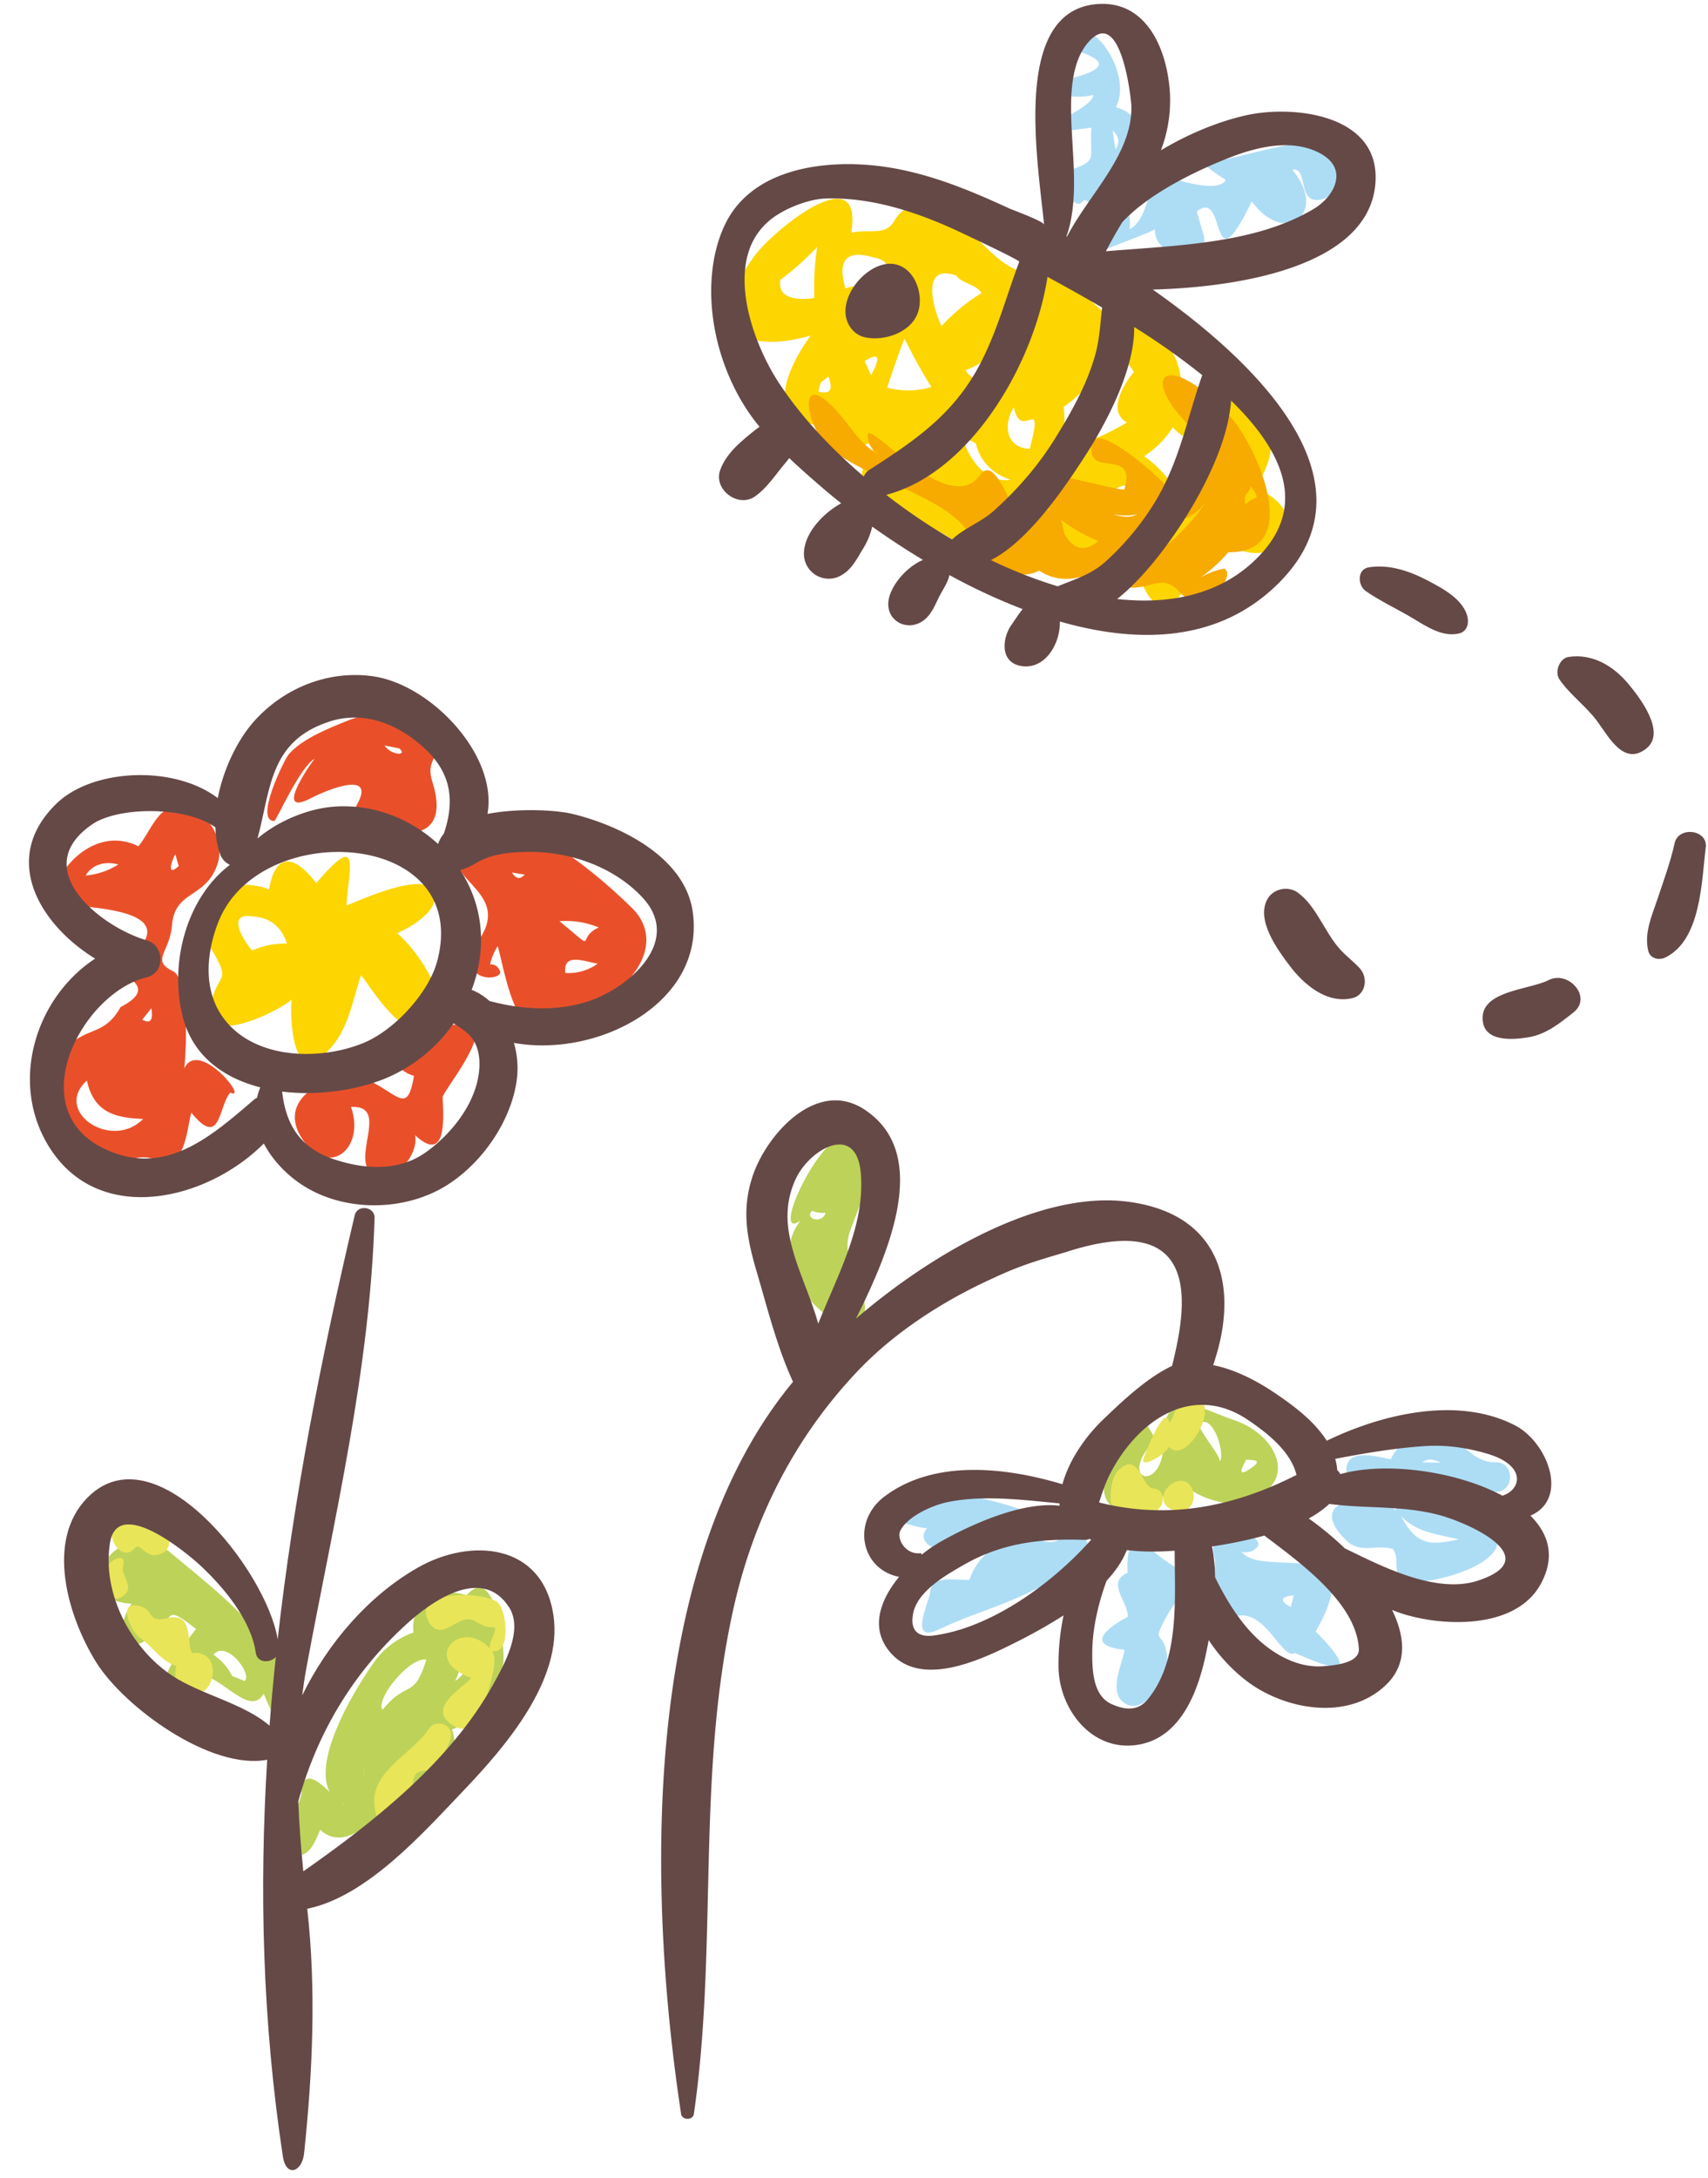
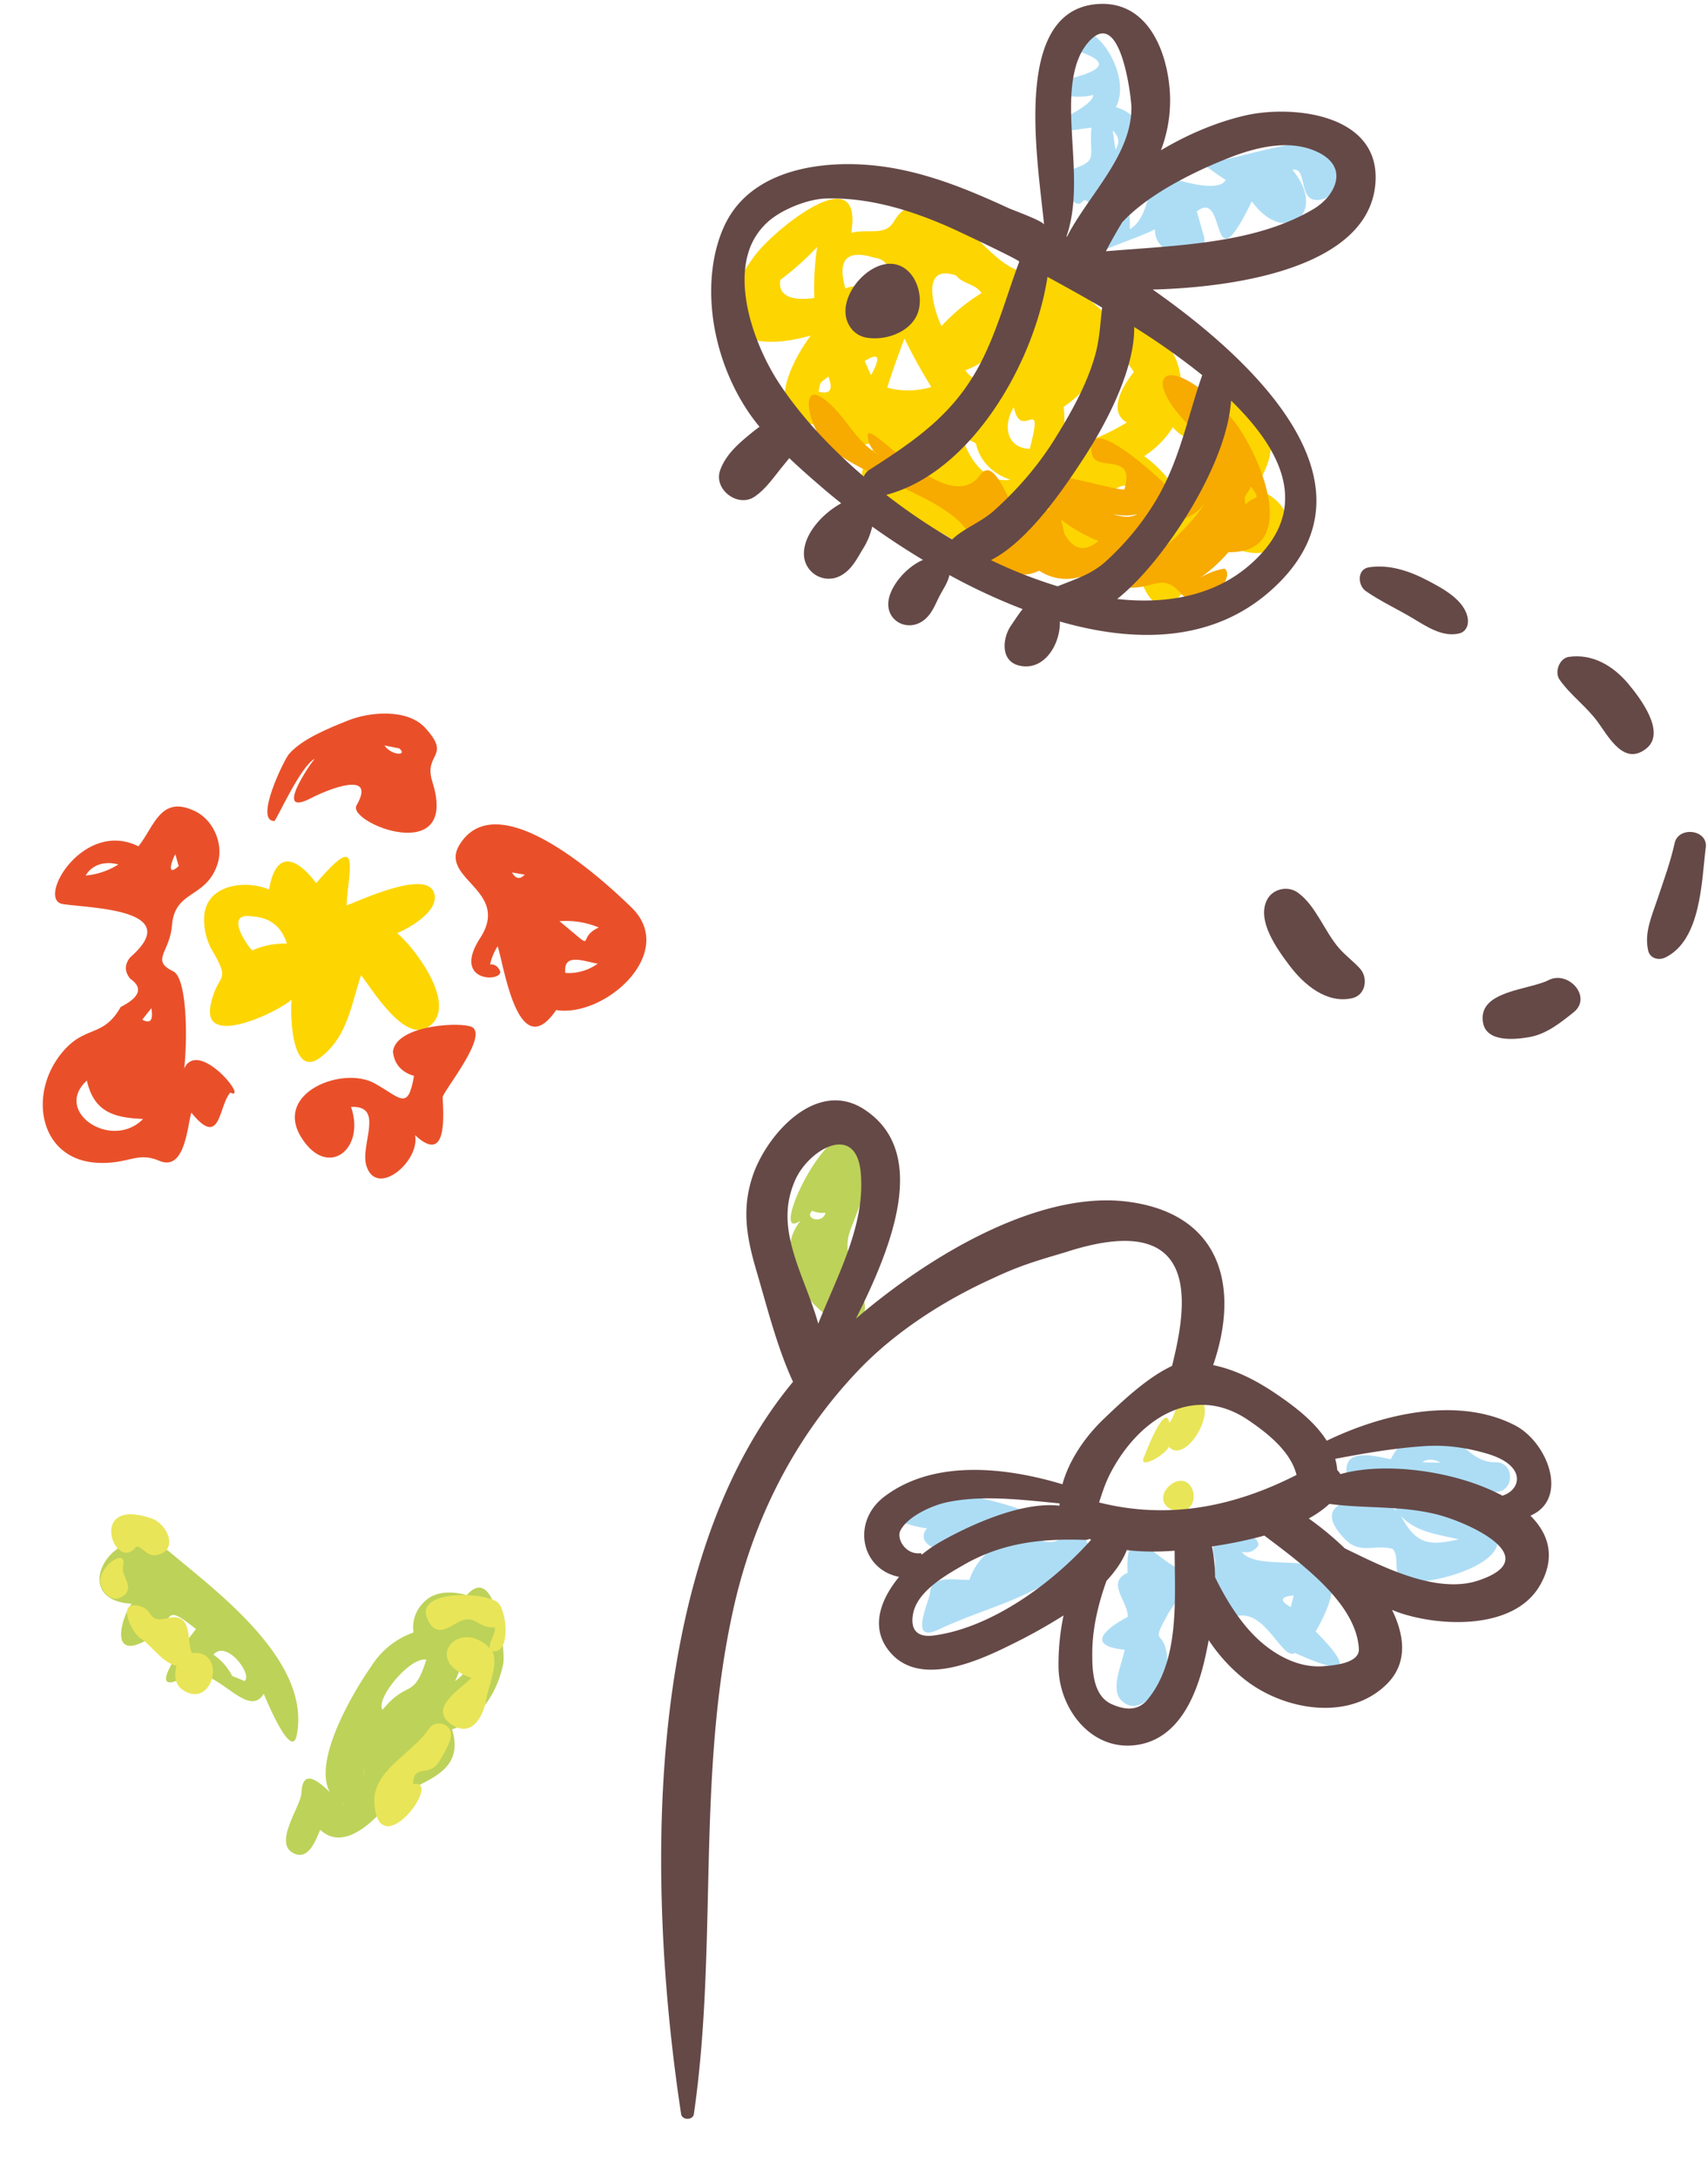
<svg xmlns="http://www.w3.org/2000/svg" height="1773.7" preserveAspectRatio="xMidYMid meet" version="1.0" viewBox="-23.6 -3.1 1391.7 1773.7" width="1391.7" zoomAndPan="magnify">
  <g data-name="Layer 2">
    <g>
      <g id="change1_1">
        <path d="M218.13,1410.09c12.14-60-63.45-115.78-102.35-148.46-42.63-35.81-88.47,38.22-32,41.23-7.19,8.22-18.5,43.82,7.72,31.84,31.55-14.43,13-36.35,44.61-11.24,0,0-48.83,60.83-8.31,38.49,22.71-12.51,50,36.94,63.5,14.18C191.53,1376.63,213.75,1431.62,218.13,1410.09Zm-52.51-48.38a47,47,0,0,0-15.37-17.41c11.1-12.58,32.23,16.73,25.43,21.48C172.32,1364.4,169,1363.05,165.62,1361.71Z" fill="#bdd259" />
      </g>
      <g id="change1_2">
        <path d="M356.72,1295.91s-22.61-7.59-34.91,5.7a27.93,27.93,0,0,0-8.44,24.61,66.86,66.86,0,0,0-34.64,27.87c-11.44,16.15-61.77,95.32-21.83,112.59-3.42,1.23-33.54-41.27-34.87-9.86-.47,11-22.28,39.67-7.47,48.61,13.23,7.94,19.31-10.86,22.77-18.48,18.4,17.13,41.35-4.86,53-18.36,18.73-21.74,67.06-21.69,54.43-63.43,23.05-7.9,37.33-30.84,41.72-53.77C388.35,1341.68,380.48,1268.23,356.72,1295.91Zm-83.3,140c0-.21.1-.57.13-.78C272.67,1443.07,271.78,1447.18,273.42,1435.94Zm50.37-87.5c-10.51,33.26-14.93,15.56-35.7,40.84C282,1380.42,310.71,1345.58,323.79,1348.44Zm-2,72.75c1-1.81,1.93-3.58,2.84-5.42A9,9,0,0,1,321.76,1421.19Zm25.5-55.38c7.93-18,4.74-19.53,15.2-34.09Q364.65,1353.1,347.26,1365.81Z" fill="#bdd259" />
      </g>
      <g id="change1_3">
        <path d="M678.55,930.86c-19.39-45.4-79.73,81.94-49.67,59.81-34.63,43.15,39.84,105.11,50.51,79.92,9.06-21.32-20.77-43.51-10.06-72.12C677.42,976.91,688.45,954,678.55,930.86Zm-40.34,52a20.66,20.66,0,0,0,10.87,1.57C646.76,993.93,631.29,989.46,638.21,982.86Z" fill="#bdd259" />
      </g>
      <g id="change1_4">
-         <path d="M983.15,1153.77c-26.1-8.71-59.56-30.79-58.65,16.42.83,41.59-37,34.4-10.12,2.7,10.79,2.7-5.12-16.2-2-14.18-15.92-10.34-33.46,24.55-35.36,34.64-13.52,70.87,77.1,4.79,73.67,3.44-29.71,4.74,15.92,28.78,36.79,23.64C1036.23,1208.42,1019.37,1166.44,983.15,1153.77ZM954,1156c10.59-7.82,20.72,23.71,16.45,31C970,1180.44,950.29,1158.71,954,1156Zm40.26,37.42q-11.14,7.47-2.42-8C996.51,1186.22,1007.48,1184.84,994.3,1193.4Z" fill="#bdd259" />
-       </g>
+         </g>
      <g id="change2_1">
        <path d="M300,756.83c9.78-4.21,35.1-18.16,30-33-6.52-19.14-60.84,6.74-71.21,10.35,1.79-30.91,12.08-61.22-24.74-18.09-15.45-20.58-32.67-28.17-38.43,5.12-17.92-7.59-48.69-4.87-52.56,19.18a50.12,50.12,0,0,0,7.31,32.32c14.37,25,3.36,15.79-2.27,42.33-7.8,36.66,56.47,4.93,65.95-4.16-1.17,8.24-1.07,65.68,23.4,47.14,21.91-16.58,25.09-42.8,33.14-67,8.76,10.94,34.73,54.53,54.17,42.51C351.48,817.06,313.76,767.91,300,756.83ZM181.88,743.15c14.43.82,23.85,8.18,28.28,22.17a64.15,64.15,0,0,0-28.25,5.54C177.45,766.44,158.8,739.46,181.88,743.15Z" fill="#fdd500" />
      </g>
      <g id="change2_2">
        <path d="M998.53,394.22c36.34-49.08-6.63-91-59.41-72.59,1.27-32.82-9.88-53.21-44.17-61.2-29.68-6.92-38.77-42.13-73.51-40.64-29.34,1.25-44.66-30.1-72.46-48.4-15.72-10.35-33.38-12.65-44.32,6-7.07,12.07-21,5.57-34.69,9.11,10.32-62.5-62.61-2.42-77.85,17.63-39.71,52.17-19.57,84.16,44.9,66C614.17,301,597,349.29,655,342c2.89,24.68,23.45,16.59,37.62,15-34.37,37.75,1.67,53,34.68,66.3,53,21.42,62,59.69,116.08,8.14,1,28.08,43.5,79.48,39.79,33.35C882,450.36,870,405,885.23,395.19c31.43-20.44,21.1,75.3,21.76,76.83,26.68,63.17,63.37-59.1,49.43-46.87C1014.08,481.3,1056.29,415.12,998.53,394.22Zm-31.24-13.7c4.84,6.45,4.47,10.92-3.86,13Q965.37,387,967.29,380.52ZM849.37,394.1c-15,10.07-28.92,28.4-49.11,28.46C802.57,421.18,852.53,368.11,849.37,394.1ZM680.94,290.91q17.64-10.95,5.17,11.51C684.38,298.6,682.64,294.77,680.94,290.91Zm90.61,67c3.22,14.72,14.12,25,28.18,29.68-21.31,3.19-35.25-19.5-39.21-35.42Q766,355.07,771.55,357.93Zm30.9-29.43c6,29.19,25.35-13.23,13,33.94C795.64,361.55,793.82,342.23,802.45,328.5Zm-22.52-13.6c-4.29-10.21-12.34-8.44-16.83-16.52a60.59,60.59,0,0,0,32.11-26.79A72.21,72.21,0,0,1,807.55,294C795.25,296.76,786,303.69,779.93,314.9Zm-66.54-42.29A441.51,441.51,0,0,0,735.24,312a63.62,63.62,0,0,1-35.89.51Q705.71,292.35,713.39,272.61ZM900.27,299.9c-8.21,9.82-21.89,31.92-5.68,41.05C876.82,351.38,861.65,358.4,840.7,361a84.17,84.17,0,0,0,2.35-32.78c15.6-10.58,29.38-26.33,32.46-45.58Q892.12,285.51,900.27,299.9ZM755.41,221.2c5.35,7,16.18,6.88,20.72,14.39a152.83,152.83,0,0,0-32.59,26.84C737.6,250.24,725.35,211,755.41,221.2Zm-66.83-14.51c20.66,2.78,9.78,26.81,2.38,37.57,6.58-17.56-17.21-16-25.75-12.46Q655.2,196.43,688.58,206.69Zm-76.39,18.16a229.38,229.38,0,0,0,30.09-26.91,224.65,224.65,0,0,0-2.38,41.55C629.7,241.23,609.37,241.65,612.19,224.85Zm31.13,91c2.08-9.39.71-6.13,8-12.32Q657.55,319.6,643.32,315.82ZM711,390.39c22.15-2.57,27.81-2.26,30.56,1.75A81.53,81.53,0,0,0,711,390.39Zm197.67-22.07a76.62,76.62,0,0,0,23.44-23.57A25.86,25.86,0,0,0,945.71,354c-15.06,10.7-6.72,49.69-6.81,49.76A96.91,96.91,0,0,0,908.66,368.32Z" fill="#fdd500" />
      </g>
      <g id="change3_1">
        <path d="M229.93,646.79c14.08-7.33,53.67-23,37,5.91-8.25,14.25,83.93,50.78,61.81-19-7.64-23.9,16.08-20-5.88-44.09-14.41-15.78-45.13-13.11-62.73-6.05-15.45,6.18-37.17,14.76-48.23,27.31-4,4.57-28.5,54.7-12,54.59,1.58,0,21.25-44.81,33-50.7C230.3,617.21,198.06,663.45,229.93,646.79Zm71.79-40.44c7.29,6-6.15,6.13-12.1-2.42C293.64,604.75,297.7,605.55,301.72,606.35Z" fill="#e9502a" />
      </g>
      <g id="change3_2">
        <path d="M123.67,879.21c4.85-4.85,8.44-84.25-6.14-91.36-18.58-9-2.79-15.27-1-37.42,2.34-28.94,27.48-21.64,36.94-49.43,5.53-16.23-2.84-36.28-18.41-43.68-27.86-13.18-32.83,12.44-45.87,28.75-45.12-22.44-83.3,43.5-61.72,47,21.42,3.49,100.58,3.75,55,43.42q-7,8.72,0,17.38,15.92,11-7.71,23c-15.06,26.63-30.35,13.41-50.29,40.36-25.07,33.88-14.61,85,32.49,86.61,25.07.85,31-9.31,49.36-1.63,21,8.81,22.74-29,26-39.25,24,29.71,22-5.21,31.71-16.33C181.65,894.92,127.77,828.94,123.67,879.21ZM99.73,817.92q2.46,14.75-7.41,9.3C94.78,824.12,97.25,821,99.73,817.92ZM122,702.14c-10.17,9.35-5.82-4.16-2.74-9.58C120.2,695.75,121.07,699,122,702.14Zm-49.18-1.28a60,60,0,0,1-26.63,9C51.89,700.33,62.65,698.09,72.83,700.86Zm-25.63,176c5.94,26.51,23.5,30.24,45.81,31.23C67.34,934.2,19.26,902,47.2,876.83Z" fill="#e9502a" />
      </g>
      <g id="change3_3">
        <path d="M359.27,832.59c-13.85-3.57-60.29.39-62.71,20.6,1.06,10.11,6.82,16.74,17.17,19.85-5,29.18-11.1,17.57-32.2,6-25.83-14.25-82,7.55-59.83,43.77,21.23,34.68,52.81,10.19,40.72-24.51,27.76-1.39,7.2,30.91,12.48,47.82,8.29,26.72,44-3.7,39.71-24.81,26.63,24.7,23.07-16.78,22.47-30.89C336.92,886.09,377.43,837.24,359.27,832.59Z" fill="#e9502a" />
      </g>
      <g id="change3_4">
        <path d="M490.66,735.57C475.13,720.64,383.59,632.4,351,684.52c-17.63,28.17,42,37.18,16.6,76.32-22.9,35.35,16.49,36.12,16.49,27.42-1.71-4.31-4.48-6.33-8.33-6a44.67,44.67,0,0,1,6.14-14.84c5.17,15.77,16.69,97.19,47.66,52C469.28,825.77,529.12,772.47,490.66,735.57Zm-58.4,11.49a68.84,68.84,0,0,1,32,5.12C444.53,761.09,465.17,774,432.26,747.06Zm-38.7-39.68c3.47.57,6.94,1.18,10.4,1.74C400.13,713.26,396.64,712.66,393.56,707.38Zm43.5,81.82c-2.08-17,15.63-9.18,26.41-7.6A40.68,40.68,0,0,1,437.06,789.2Z" fill="#e9502a" />
      </g>
      <g id="change4_1">
        <path d="M842,1248.72c-13.92,12.31-33.49-7.76-43.68-15.1,6.78,3.05,12.59,2.13,17.49-2.73,1.49-5.18-80.17-27.69-94.22-14.36-64.52,7.84,24.26,33.89,14,21.58-20,14.05,10.84,28.87,19.59,14.26,11.47-19.11,18.12-12.09,37.94,1.24a49.72,49.72,0,0,0-26.8,29.71c-8,1.1-31.07-5.18-32.08,10.14-.5,7.63-18.08,42.15,6.74,30.49,29-13.58,50.93-18.61,80.73-33.61,16.58-8.33,28.09-12.62,39.11-27.16C869.77,1251.2,850.88,1240.79,842,1248.72Z" fill="#adddf5" />
      </g>
      <g id="change4_2">
        <path d="M941.17,1275.31c-18.57-1.84-48.49-49.5-46,2.3-18,8,.75,23.79.16,35.88-18.43,9.79-34.6,23.54-2.61,26.84-1.54,10.28-11.94,31.51-2.89,41,16.28,17,38.27-16.23,37.84-30-.94-31.91-16.13-10.64,1-41.13C930.68,1306.62,953.45,1276.51,941.17,1275.31Z" fill="#adddf5" />
      </g>
      <g id="change4_3">
        <path d="M1048.45,1325.45c46.64-81.6-43.38-42.34-60.3-64.89q8.34,2,13.43-4.89c3.23-11.54-44.8-23.5-35.61,9.75,4.85,17.51-29.05,59.63,17.54,47.61,24.42-6.31,37.21,36.19,48.06,30C1053.17,1352.42,1091.6,1368.94,1048.45,1325.45ZM1030.58,1296c-.82,3.22-1.65,6.45-2.48,9.63Q1014.15,1297.65,1030.58,1296Z" fill="#adddf5" />
      </g>
      <g id="change4_4">
        <path d="M1195.3,1187.64c-25.07.76-30.58-30.7-60.53-23.19a37.09,37.09,0,0,0-25.12,20.76c-8-1.4-32.83-9-35.83,5.23-2.34,11,7.14,13,15.25,12.19.42,1.93,1.87,1.81,4.3-.32,20.07,1.5,11.62,11.59,21.19,24.93-19.18-14.75-76.71-11.8-42,23.29,12.25,12.37,24.43,3.61,38.67,7.69,6.84,8.47-2.22,21.59,11.33,26,15.17,4.93,90.24-14.1,71-41.09-14.41-20.13-58.67-10.45-66.09-35.46,22.58,2.1,45.18,3.63,67.84,4.13C1210.63,1211.49,1210.8,1187.69,1195.3,1187.64Zm-45,.32c-5,0-10-.11-15-.32C1139.91,1184.45,1145.15,1185.23,1150.3,1188Zm-55.83,4.35c-.14-.13-.11-.33-.26-.45C1095.29,1193,1095,1193.1,1094.47,1192.31Zm70.56,58.08c-23.87,5.42-34.61,4.57-47.11-19C1130.14,1244.74,1148.59,1246.46,1165,1250.39Z" fill="#adddf5" />
      </g>
      <g id="change4_5">
        <path d="M957.43,189.47q-2.89-10.2-5.84-20.41c25.2-19.9,9.3,65.15,44.78-8.16,27,37.21,62.69,10,33.11-25.74,13.84-2.59,2.6,30.25,25.17,23.82,10.47-3,23.08-33.33,13.74-41.58-21.07-18.58-112.78,21.78-116.24,9.36.33,1.17,21.25,15.86,22.93,16.63-5.9,11.87-43.73-1.07-52.85-4.52-10.09-3.83-7.08,34.5-25.27,44.63,1.2-23-8.82-30.69,5-47.84,14.39-17.91,6.49-45.41-16.31-51.44,15.92-30.51-28.68-87-39.16-50.31-1.2,4.22,54.2,13,4.8,26.24-32.35,8.7-6,19.46,15.92,14.1-.09,14.29-81.31,38.31-1.52,26.58-1.93,25,5.89,26.32-15.56,33.94q-14.37,7.35-5.54,20.28c20.25,22.2,7.16-13.54,29.46,20.57-.85,1.54-52.6,34.62-17.5,34.2,1.71-4.18,52.32-21,60.86-26.23C916.61,208.82,962,211.35,957.43,189.47Zm-72.12-70.65q-1.12-7.78-2.27-15.6C888.23,107.86,889,113.08,885.31,118.82Z" fill="#adddf5" />
      </g>
      <g id="change5_1">
        <path d="M977.26,446.6c63.34.57,21.88-88.16,1.54-110.39-55.11-60.23-81.33-31.56-18.27,21.27-18.79,3.9,1.88,38.88-34.92,34,3,1.83-65.31-63.39-59.77-26,2.55,17.3,36.15-1.93,26.71,30-15.64.61-116.7-36.45-60.5,16.79-11.21-2-15.9,9.62-17.78,17.91C802.7,422,788.66,364.56,775,383.75c-25.53,35-87.39-42.05-91.51-33.47q-.56,11,10.08,17.65c-19.12-10.6-25.11-27.11-40.44-41.58-28.21-26.62-17.71,20.78-2.42,33.93,33.1,28.41,102.83,42.2,116.77,74.4,8.33,19.19,34.13,37.84,55.67,26.92a39.58,39.58,0,0,0,30.65,5.74c29.19-5.14,12.84,4.32,39.63,7.74,21.78,2.79,29.79-12.52,44.74,4.6C956.78,501,984.48,466,974,459.9a58.26,58.26,0,0,0-20,7.72A121.71,121.71,0,0,0,977.26,446.6Zm14-38.72c-1.8-8.93,1-7.09,4.46-14.84C1005.16,406.22,998.23,399.52,991.3,407.88ZM903,415.44c-4.72,3.22-11.88,2.74-19.84.19C890.41,416.9,897.24,417.14,903,415.44Zm-59.39,16.13c-.81-3.83-1.66-7.65-2.5-11.48a122.34,122.34,0,0,0,30.31,17.31Q854.72,451.37,843.64,431.57ZM894,442.51a32.3,32.3,0,0,0,27.23-10.1c13.2-15.2,25.63-9.85,36.89-26.08C953.49,416.68,903.55,474.18,894,442.51Z" fill="#f7aa00" />
      </g>
      <g id="change6_1">
        <path d="M382,1301.84c-10.24-8.88-69.42-11-56.88,14.49,6.88,14.05,16.39,5.78,25.45,1.17,13.06-6.68,14.78,5.54,29.16,4.57.55,6-5,11.35-4.3,17-24-25.34-56.73,9.67-14.95,24.17-7.87,8.71-37.63,25.37-14.44,39,15.51,9.08,24.6-8.9,26.45-21.1,1.58-10.35,10.58-30.33,4.84-39.74C392.94,1344.73,389.58,1308.42,382,1301.84Z" fill="#e9e558" />
      </g>
      <g id="change6_2">
        <path d="M325.84,1404.7c-13.1,20.18-46.51,33.94-44.42,60.94,3.93,51.06,57.12-21,31.45-15.87.94-17.71,13-4.51,21.55-18.76,2.91-4.86,11.18-17.88,9.2-24C341.16,1399.39,330.25,1397.89,325.84,1404.7Z" fill="#e9e558" />
      </g>
      <g id="change6_3">
        <path d="M86.49,1257.32c3.28-4.39,8.73,7.08,16.55,6,19.72-2.8,10.21-25.37-3.11-29.94C47,1215.23,69.87,1277.27,86.49,1257.32Zm3.64-3.91c.66-.54.64-.19,0,0Z" fill="#e9e558" />
      </g>
      <g id="change6_4">
        <path d="M76.7,1272.15c3.66-15-17.42-1.77-18.5,11-.66,8,8.14,19.81,17.53,14.06C87.54,1290,74.63,1280.8,76.7,1272.15Z" fill="#e9e558" />
      </g>
      <g id="change6_5">
        <path d="M132.82,1343c-4.88-9.31,1.69-33.55-20-28.39-17.54,4.19-10.29-7.53-23.92-10.19-18-3.5-4.59,22.4,1.74,26.4,9.62,6.08,17.46,19.75,29.58,22.59-2,6.81-1.54,15.2,5,19.6C150.3,1389.84,161.74,1339.77,132.82,1343Z" fill="#e9e558" />
      </g>
      <g id="change6_6">
-         <path d="M915.41,1208.88c-9.38-2.38-11-30.91-27.91-14.52-7.84,7.62-6.81,30.15-4.72,28.05,13.29,7.48,27.77,18.65,39.56.91C924.29,1220.39,926.06,1209.49,915.41,1208.88Z" fill="#e9e558" />
-       </g>
+         </g>
      <g id="change6_7">
        <path d="M947.74,1209.21c-8.6-18.34-35.88,7.07-17.22,16.72C943.44,1232.61,952.72,1220.31,947.74,1209.21Z" fill="#e9e558" />
      </g>
      <g id="change6_8">
        <path d="M946.9,1134.46c-12.82,0-11.7,14.14-17.71,21-3.44-17.76-20.45,27.33-21,28.78-3.47,9.56,18.17-2.87,20.59-9.17C944,1191.61,974.81,1134.46,946.9,1134.46Z" fill="#e9e558" />
      </g>
      <g id="change7_1">
-         <path d="M540.81,739.15c-6.48-44.68-59.48-70.09-97.87-79.45-12.61-3.09-43.4-5-69.36,0,8.63-47.81-46-105.41-93.31-112.1-36.48-5.13-72.7,9.57-96.87,36.7-13.48,15.1-25,38.84-29.56,62.53-35.32-27-101.85-24.28-131.48,4.51-46,44.66-13.81,98.23,31.53,126.2C4.51,809.94-16.72,880.28,17.63,932.74c41,62.61,127.8,41.48,173.74-4.68,6.72,12.87,17.4,24.32,29.67,32.69,32.5,22.19,79.14,23,113.24,4.91,32.6-17.31,60.38-56.24,63.61-93.29a74.48,74.48,0,0,0-2.74-26.23C463.55,858.54,551.57,813.31,540.81,739.15ZM158.87,826.46c-17.38-23-14.43-54-4.35-79.23,33.77-84.7,206.19-74.52,178.2,32.06-6.87,26.22-35.2,56.79-60.37,67C236.65,860.81,183.89,859.64,158.87,826.46Zm86-242c28.6-9.17,56,2.28,77.05,21.44,23.06,21,24.81,44.32,16.1,69.91a24.36,24.36,0,0,0-4.66,8.4c-22.72-21-53.16-32.65-84.29-30.48-20.82,1.45-45.13,11-62.89,26C197.05,640.13,195.56,600.32,244.89,584.51ZM60.32,931.79C-6,898.85,43.55,805.33,96,792.71c15.33-3.68,14.46-25.93,0-30.08C58.51,751.87-1.51,704.16,51.8,668c20.88-14.12,75.5-15,100.11,2.62.29,7.84,1.36,15.39,4,22.16a14.82,14.82,0,0,0,7.85,8.37c-34.49,26.06-49.09,77.64-39.08,121.34,7.73,33.78,33.38,52.11,63.84,59.88a51.68,51.68,0,0,0-2.74,8.52,13.85,13.85,0,0,0-2.11,1.21C148.19,922.6,110.07,956.49,60.32,931.79Zm305.83-58.15c-4.35,24.75-23,47.53-43,61.73-22,15.6-49.47,13.76-73.92,5.78-23.48-7.64-35.22-22-40.44-41.62,0-.08-.05-.11-.07-.18a98.71,98.71,0,0,1-2.43-13.54c28.85,3.51,59.7-1,82.91-10.22a127,127,0,0,0,56.76-45.3c4.14,2.65,8.38,5.23,12.24,8.86C367.46,848,368.17,861.93,366.15,873.64Zm9-61.68a47.07,47.07,0,0,0-14.46-9c12-31.37,10.69-67-9.3-97.49,4.53-1.18,8.81-3.41,13.83-6.27,13.2-7.55,29.06-8.62,43.88-8.57,33.07.09,68.23,12.79,90.86,37.2,33.07,35.67-11.59,73.68-44,84.38C429.79,820.77,401.6,819.12,375.14,812Z" fill="#654947" />
-       </g>
+         </g>
      <g id="change7_2">
-         <path d="M316.67,1273.53c-39.84,22.77-72.93,61-94.06,104,1-7.34,2-14.65,3.36-22,22.59-121.43,51.91-242.88,55.63-366.86.28-9.26-14-11.23-16.16-2.2-27.24,115.33-49.81,230.13-62.79,345.34-9.14-56.36-99.88-171.44-155.12-115.21-34.44,35.05-15.65,97.06,7.11,133.71s93.35,88.32,139.47,79.59c-6.57,106.67-3.75,214,12.73,322.79,2.69,17.9,15.77,12.9,17.36-2.41,7-66.69,9.92-133.59,2.52-199.14.16,0,.29,0,.42,0,48.44-10,94.48-62.1,127.31-96.53,33.44-35.06,80.84-89.72,72.88-142.51C418.48,1253.51,359.93,1248.82,316.67,1273.53Zm-199.59,88.14c-33.9-22.24-57.54-67-51.12-108.1,6.09-39.34,63.29,8.38,73.87,18.3,19.09,17.87,41.16,44.21,45,71,1.2,8.36,11.62,8.47,16.32,3.3q-3,28-5.12,56C175,1383.93,140.22,1376.87,117.08,1361.67Zm261,7.23c-34.73,62.39-96.74,111.43-154.54,151.87-1.88-18.93-3.36-37.9-4.11-56.89,15.52-56.08,44.47-104.37,87.5-143.8,21-19.32,62.38-48.57,84.31-14.29C403.1,1324.41,387,1352.81,378.06,1368.9Z" fill="#654947" />
-       </g>
+         </g>
      <g id="change7_3">
        <path d="M1110.67,1307.89c1.35.49,2.55,1.06,3.91,1.56,33.59,12.2,95.37,15.42,116.61-21.62,12.86-22.37,7.5-41.52-7.77-56.69,31.79-13.76,14-59.93-12.75-73.63-46-23.65-107.27-9.65-153.23,12.62-9.64-15.32-25.65-27.52-39.89-37.28-16.14-11.08-33.8-20.49-52.66-24.31,21.65-62.73,7.26-122.83-68.95-133-70.88-9.52-159.42,41.34-222.11,95.15,29.71-59.1,60-135.67,6.78-170.38C641.79,875,601.44,920.48,590,953.62c-9.54,27.57-5.26,51,2.89,78.62,8.63,29.3,16.72,61.88,29.67,89.89-124.46,149.92-118.7,415.37-91.17,596.28.78,5.14,9.64,5.18,10.38,0,19.82-136.9,1.72-274.06,32.14-411.05,16.35-73.74,50.19-140.6,102.44-195.13,30.15-31.4,69.9-56.72,109.07-74.39,21.78-10.3,35.93-14.37,59-21.18,116.55-38,97.3,50.4,87,92.52-20.56,9.64-40.81,29-55.78,43.28-14.21,13.52-28,32.83-33.55,53.09-46.19-13.87-104.46-20.53-144.92,9.92-27.17,20.45-19.39,59.34,11.8,65.51-15.53,18.9-24.25,42.51-6.51,62.25,25,27.83,72.69,5.5,99.33-7.8A436,436,0,0,0,843,1312.36a194.28,194.28,0,0,0-4.1,42.43c.63,35.1,28.67,70.44,67.07,62.47,32.44-6.78,46.07-42,52.46-70.87,1-4.37,1.92-9.07,2.84-13.93a136.74,136.74,0,0,0,30.35,32.87c31.47,24.21,84.06,33.7,115,2.71C1123.07,1351.53,1121.36,1329.79,1110.67,1307.89Zm-486.34-350c11-25,49.3-47.12,53.34-6.73,4.22,42.61-18.43,83.14-34.56,123.63-4.9-17.67-12.81-35.12-18.13-51.39C617.52,1000.59,614.45,980.27,624.33,957.88ZM1180.79,1284c-29.76,9.85-67.4-6.49-93.67-19l-14.94-7.23a259.28,259.28,0,0,0-29.39-24.35,85.56,85.56,0,0,0,16.83-11.85c29,3.9,57.91,1.23,87.16,8.46C1171.3,1236,1237.26,1265.24,1180.79,1284Zm-43-109.55c17.28-1.06,33.9,1.35,50.45,6.24,32.65,9.65,27.44,29.59,12.32,34.17-38.14-20.45-96.31-27.79-132-17.55A16.56,16.56,0,0,0,1066,1194a47.4,47.4,0,0,0-1.65-9.14C1088.65,1180.23,1113.39,1176,1137.82,1174.45Zm-257.77,24.38c22.41-45.12,67.77-76.48,113.45-45.52,15.66,10.61,34.6,25.47,39.36,44.65-51.92,26.41-104.92,36.46-160.89,22.43C874.34,1213.11,876.6,1205.79,880.05,1198.83ZM710.1,1243.15c6.23-11.91,26.69-20.66,38.21-23,29.18-6.08,61.05-1.89,91.45,1,0,.63-.08,1.27-.08,1.89-32.36-3.89-77.36,18.06-97.92,29.9a115.43,115.43,0,0,0-14.31,9.93c-.33-.39-.41-1.28-1-1.2C714.29,1263.22,706.59,1249.86,710.1,1243.15Zm27,85.58c-13.33,1.75-19.4-4.71-16.59-18.29,3.72-18,26.79-31,41.07-39.2,31.76-18.27,63.94-21.63,99.45-20.35a7.54,7.54,0,0,0,3.08-.86l1.35.75C833.71,1286.44,784.05,1322.56,737.09,1328.73Zm174.4,52.09c-8.07,9.81-18.91,8.51-29.52,3.69-15.37-7-15.69-28.48-15.58-42.62.16-18.69,4.77-38.9,11.64-57.75,7.27-7.8,13.08-16.17,16.48-25,13,1.66,26.63,1.45,39,.53C933.59,1299.77,937.7,1349,911.49,1380.82Zm144.23-27.17c-18.51,1.74-35.88-6.51-49.8-17.93-16.34-13.4-29.37-33.72-39.5-54.53a132,132,0,0,0-2.52-25,359.35,359.35,0,0,0,42.72-8.83c30.31,22.87,74.85,55.12,77,92.17C1084.33,1351.35,1063.2,1353,1055.72,1353.65Z" fill="#654947" />
      </g>
      <g id="change7_4">
        <path d="M1011.6,478c97.82-86.55-18.28-190.93-95.93-245.3,76-2.06,175.25-20.62,181.34-85.47C1102.44,89.55,1029.48,82,990.78,91c-23.29,5.42-46.67,15.32-68.44,28.28a113.62,113.62,0,0,0,6.75-53.41c-3.76-33.57-21-69-59.36-65.59-68.67,6.12-47.92,125.84-42.6,179.6-.29-2.8-25.46-11.91-28.83-13.46-10-4.59-20.06-9.09-30.22-13.23-20.67-8.47-42-15.49-64-19.38-45.23-8-109.44-3.67-134.76,41.72-6.65,11.9-10.71,26.76-12.33,40.27-5.78,47.54,11.91,97.16,38.3,128.61-2.1,1.53-4.19,3.12-6.14,4.71-10.53,8.55-21.4,17.77-26,30.81-5.45,15.49,14.41,30.6,28,21.48,9.74-6.55,16.58-17.22,24.11-26.2,1.43-1.7,2.84-3.5,4.24-5.27,9.18,8.75,19,17.31,29,25.87,4.18,3.57,8.69,7.23,13.33,10.92-15.26,8.38-30.69,25.1-30.37,41.58a20.22,20.22,0,0,0,30.09,17.27c8.93-4.9,13-13.54,18.06-21.85a58.16,58.16,0,0,0,7.48-18c12.84,9.15,26.7,18.33,41.37,27.12-13,5.5-25.33,19.68-27.83,31.7-3.7,17.81,15.61,28,29.1,16.94,6-4.91,8.58-12.07,12-18.81,2.88-5.7,6.8-10.88,8.28-17.49a490,490,0,0,0,59.64,27.71c-3.39,4.19-6.31,8.84-9.35,13.23-7,10-9.25,29,6.64,32.8C827,543.63,840.46,521.8,840,503,901.93,520.8,964.47,519.74,1011.6,478Zm-173.43-3.68A379.45,379.45,0,0,1,783.8,453c31.93-15.95,62.94-63.58,76.44-84.33,14.72-22.58,40.85-69.09,40.33-105.47A581.7,581.7,0,0,1,956,302.39c-12.13,34.42-18.06,68.74-37.61,101.84A220.73,220.73,0,0,1,878,453.52C865.85,464.8,852,468.63,838.17,474.35ZM698.51,399.88c68.61-17.94,120.4-106.22,131.41-177.51,11.17,6.1,26.83,14.61,44.52,25-1.54,12.65-2.05,25.38-5.49,38-6.76,24.56-19.83,47.62-33.17,69.08-13.51,21.77-30.37,41.1-49.36,58.18-10.7,9.64-24.23,14.11-34.19,23.54A491.27,491.27,0,0,1,698.51,399.88ZM979.77,124.67c22.16-8.48,49.37-14.68,71.49-3.34,24.88,12.76,12.35,35.63-4.22,45.56-48,28.81-112.31,29.77-169.5,34.62,4.14-8.16,8.66-15.94,13.22-23.53C913.77,153,955.58,134,979.77,124.67Zm-130.23-53c1-13.67,4-28.92,13.07-39.69,27.33-32.66,35.7,46.54,35.7,52.29.15,39.33-35.3,71.73-52.53,105.41l-.42-.23C858,153.53,846.92,108.75,849.54,71.62Zm-264,133.24A54.57,54.57,0,0,1,603.92,176c11.1-9.06,30.91-17,45.32-17.44,36.87-1.12,73.14,10.63,106.25,25.86,4,1.87,51.86,24.32,51.41,25.57-10,26.79-17.35,54.34-30.4,80.37-21.43,42.74-53,64.26-91.67,89.1a11.9,11.9,0,0,0-4.61,5.5c-25.82-22.19-50.3-47.58-69.06-76.1C594.15,283,576.53,238.72,585.53,204.86ZM886.69,484.68c21.34-17.06,39.68-42.1,50.26-57.93,16.79-25.14,39.92-67,42.56-103.61,39.89,38.7,61.82,82.59,25.82,123.25C976.08,479.46,933.59,489.82,886.69,484.68Z" fill="#654947" />
      </g>
      <g id="change7_5">
        <path d="M682.75,271.89C698,274.42,718,267.53,724,252.33c5.9-15-2.27-39.06-20.69-40.58C681.62,210,655.09,243,669.28,263.41A19.86,19.86,0,0,0,682.75,271.89Z" fill="#654947" />
      </g>
      <g id="change7_6">
        <path d="M1091.88,458.85c-10,1.54-9.24,14.83-2.55,19.44,12,8.27,25.56,14.54,38.09,22,11.24,6.7,24.39,15.74,38,12.42,5.66-1.38,7.79-7,6.94-12.24-2.48-14.94-20.3-24.31-32.47-30.73C1125.13,462,1108.61,456.26,1091.88,458.85Z" fill="#654947" />
      </g>
      <g id="change7_7">
        <path d="M1317.77,606.49c16.88-13.32-5.81-42.23-14.75-52.9-12.22-14.6-29.2-24.56-48.31-21.78-7.76,1.11-11.86,12.37-7.56,18.53,9,12.86,22.15,22,31.38,34.83S1299.94,620.56,1317.77,606.49Z" fill="#654947" />
      </g>
      <g id="change7_8">
        <path d="M1333.12,776.69c29.41-14.08,29.7-62.15,33.16-89.77,1.8-14.53-22.25-17.47-25.37-3.44-3.46,15.66-9,30.6-14.07,45.79-4.59,13.76-10.84,27.18-7.46,41.81C1320.82,777.36,1327.91,779.16,1333.12,776.69Z" fill="#654947" />
      </g>
      <g id="change7_9">
-         <path d="M1184.75,829.5c2.74,16.39,26.09,13.94,37.42,12,14.22-2.4,25.48-11.59,36.38-20.22,15.62-12.39-4.23-34.44-20.28-26.28C1222,803.28,1180.43,803.49,1184.75,829.5Z" fill="#654947" />
+         <path d="M1184.75,829.5c2.74,16.39,26.09,13.94,37.42,12,14.22-2.4,25.48-11.59,36.38-20.22,15.62-12.39-4.23-34.44-20.28-26.28C1222,803.28,1180.43,803.49,1184.75,829.5" fill="#654947" />
      </g>
      <g id="change7_10">
        <path d="M1078.12,809.76c11.18-2.51,13.29-16.5,6.39-24.17-5.29-5.86-11.73-10.47-16.94-16.46-6.14-7-10.75-15.63-15.61-23.53-5.1-8.22-10.16-16-18-21.77s-19.78-3.4-24.65,4.9c-10,17.06,8.05,41.54,18,54.69C1039,798.86,1057.49,814.43,1078.12,809.76Z" fill="#654947" />
      </g>
    </g>
  </g>
</svg>